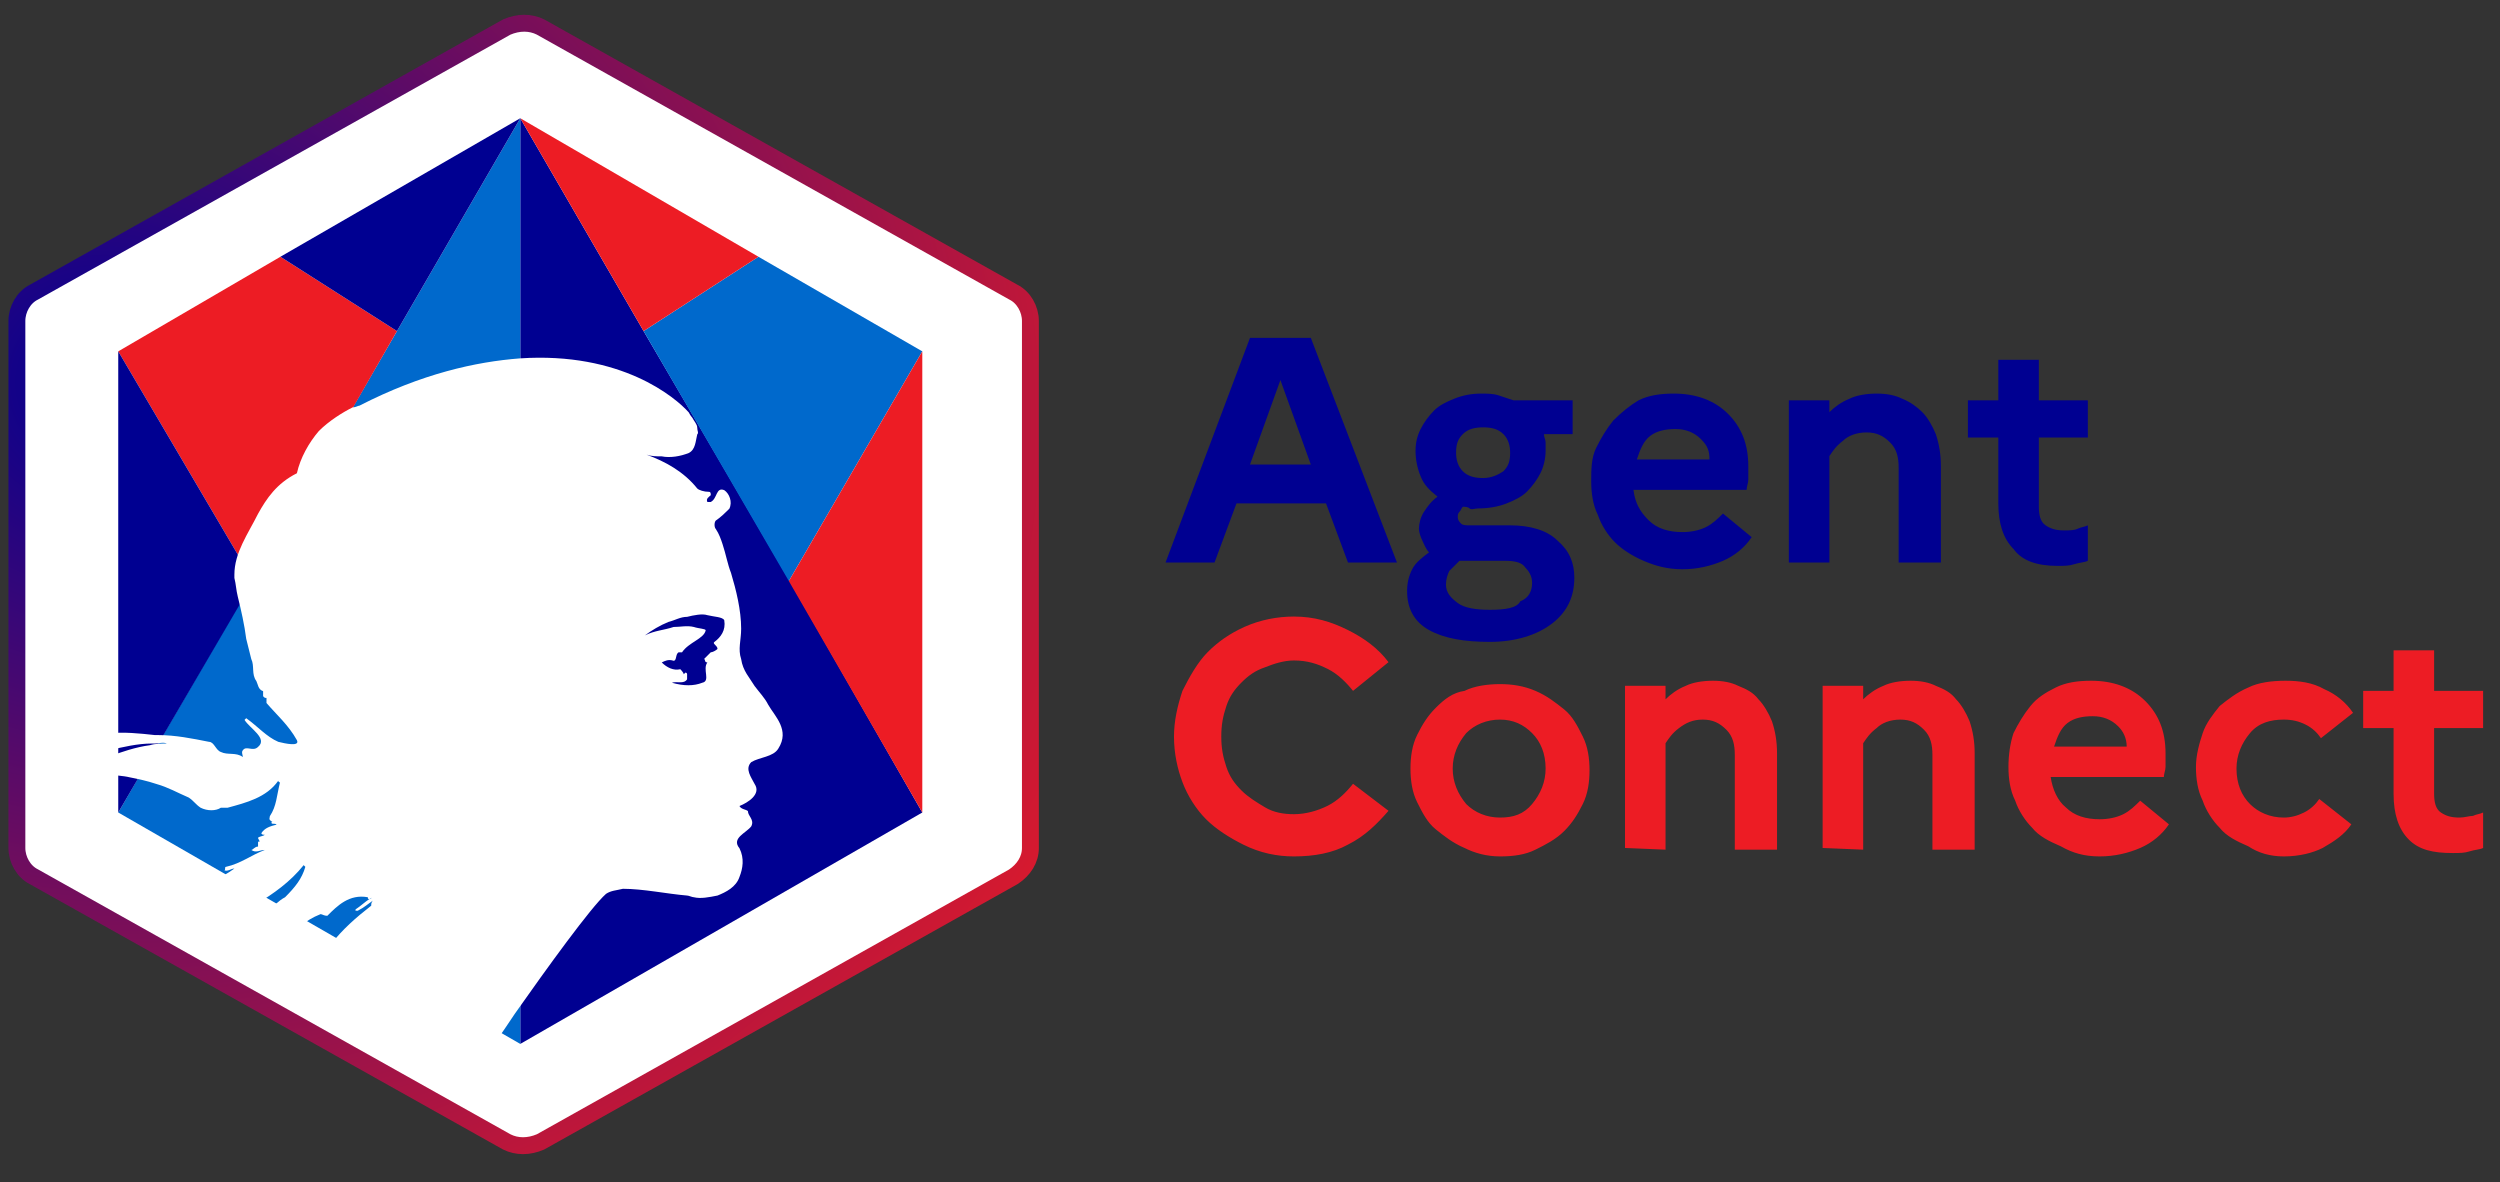
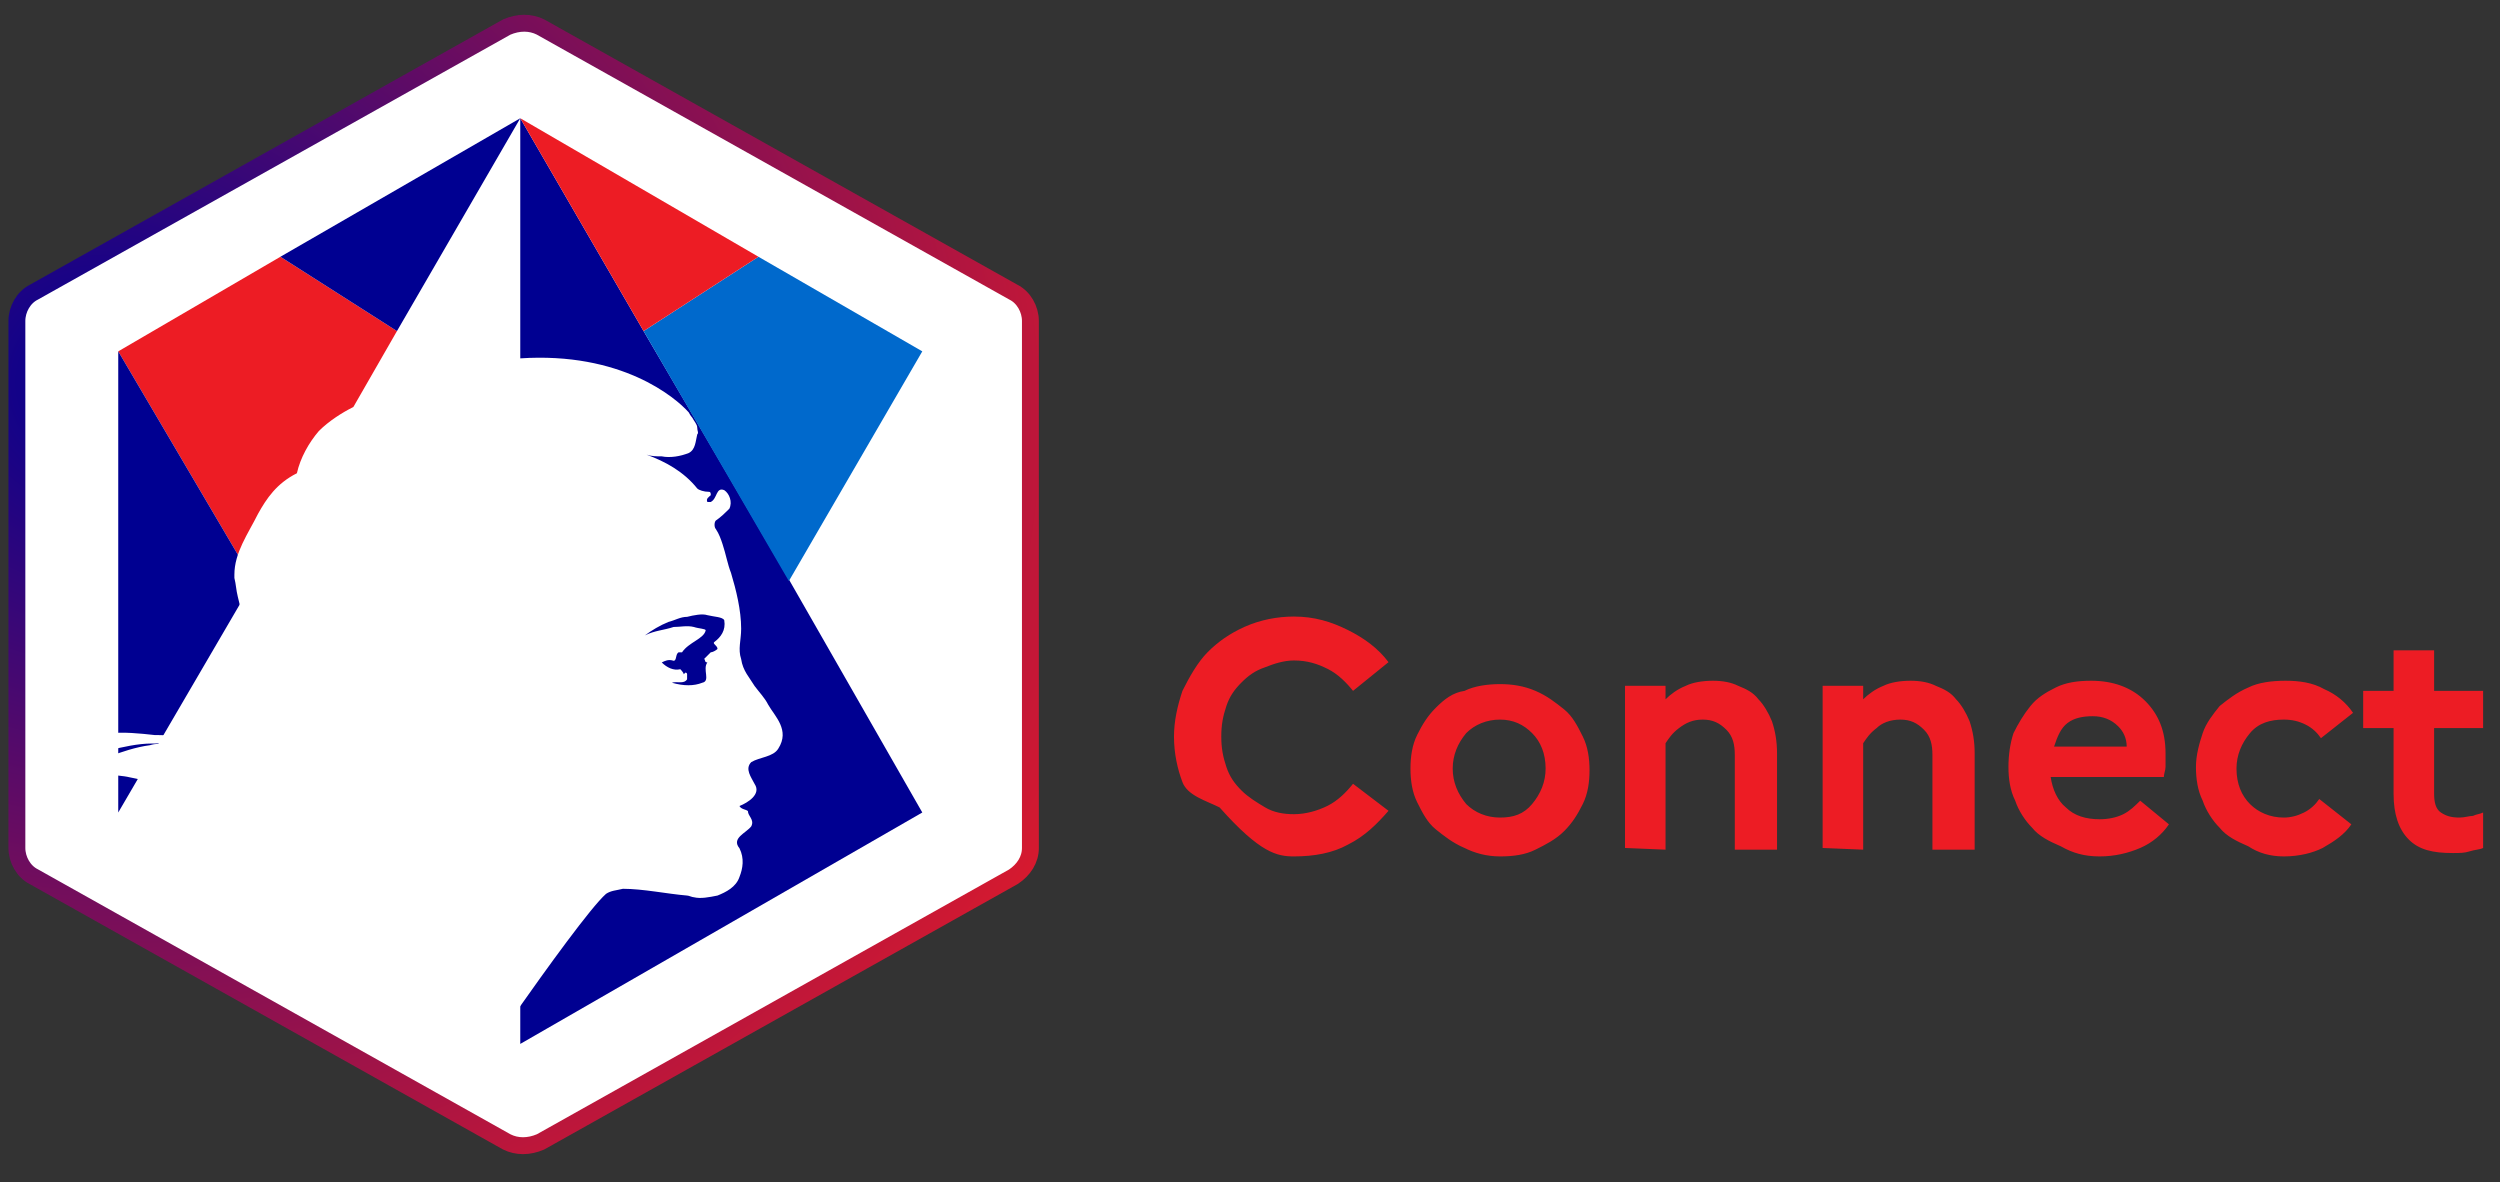
<svg xmlns="http://www.w3.org/2000/svg" version="1.1" id="Calque_1" x="0px" y="0px" viewBox="0 0 148 70" style="enable-background:new 0 0 148 70;" xml:space="preserve" width="1480" height="700">
  <rect x="0" y="0" width="148" height="70" fill="#333333" stroke="none" />
  <style type="text/css">
	.st0{fill:#FFFFFF;stroke:url(#Hexagone_00000131349966980212835540000006786490134520199309_);stroke-linejoin:round;}
	.st1{fill:#000091;}
	.st2{fill:#0069CC;}
	.st3{fill:#ED1C24;}
	.st4{fill:#FFFFFF;}
</style>
  <g id="Page-1">
    <g id="logo-ac" transform="translate(1, 1)">
      <g id="marianne">
        <radialGradient id="Hexagone_00000080927012698822120410000009936462639010267538_" cx="-437.216" cy="11.757" r="1.144" gradientTransform="matrix(57.725 16.221 -14.967 52.336 25419.99 6498.396)" gradientUnits="userSpaceOnUse">
          <stop offset="0" style="stop-color:#000091" />
          <stop offset="1" style="stop-color:#ED1C24" />
        </radialGradient>
        <path id="Hexagone" style="fill:#FFFFFF;stroke:url(#Hexagone_00000080927012698822120410000009936462639010267538_);stroke-linejoin:round;" d="     M0,18v31.2c0,0.7,0.4,1.4,1,1.7l28,15.7c0.6,0.3,1.3,0.3,2,0l28-15.7c0.6-0.4,1-1,1-1.7V18c0-0.7-0.4-1.4-1-1.7L31,0.6     c-0.6-0.3-1.3-0.3-2,0L1,16.3C0.4,16.6,0,17.3,0,18z" />
        <g id="Mosaique" transform="translate(6, 6)">
          <polygon id="Path" class="st1" points="39.7,27.3 31.1,12.6 23.8,0 23.8,17.2 23.8,54.8 47.6,41.1 47.6,41.1     " />
          <polygon id="Path_00000054230467522346791540000000159932134084708494_" class="st2" points="31.1,12.6 39.7,27.4 47.6,13.8       47.6,13.8 37.9,8.2     " />
          <polygon id="Path_00000174575695521218733450000003970805270815948939_" class="st3" points="37.9,8.2 23.8,0 31.1,12.6     " />
          <path id="Path_00000129924153476888302190000003850605842993804940_" class="st2" d="M31.1,12.6L23.8,0L31.1,12.6z" />
-           <polygon id="Path_00000020398195678120328110000015874422796482555538_" class="st3" points="47.6,41.1 47.6,13.8 39.7,27.4           " />
-           <polygon id="Path_00000094608534873470182820000017912951307677795993_" class="st2" points="8,27.3 16.5,12.6 23.8,0       23.8,17.2 23.8,54.8 0,41.1 0,41.1     " />
          <polygon id="Path_00000070803777548869331060000003822329268006575251_" class="st3" points="16.5,12.6 8,27.4 0,13.8 0,13.8       9.6,8.2     " />
          <polygon id="Path_00000127745322441352421140000010677808161369860508_" class="st1" points="9.6,8.2 23.8,0 16.5,12.6     " />
          <polygon id="Path_00000132768454634978256200000006483134248628667556_" class="st1" points="0,41.1 0,13.8 8,27.4     " />
        </g>
        <g id="Marianne" transform="translate(5.376, 20.117)">
          <path id="Path_00000096774106150321004830000012801123963859086526_" class="st1" d="M33.3,16.1c0.4,0,0.8-0.1,1.2,0      c0.3,0.1,0.7,0.1,0.7,0.2c-0.1,0.6-1,0.7-1.4,1.3c-0.1,0-0.1,0-0.2,0c-0.2,0.1-0.1,0.5-0.3,0.5c-0.2-0.1-0.4,0-0.7,0.1      c0.3,0.3,0.7,0.5,1.1,0.4c0.1,0,0.2,0.1,0.2,0.3c0,0,0.1,0,0.1-0.1c0.1,0,0.1,0,0.1,0.1s0,0.2,0,0.3c-0.2,0.3-0.6,0.2-0.9,0.2      c0.6,0.1,1.2,0.1,1.8,0c0.4-0.2,0-0.9,0.3-1.2c-0.1,0,0-0.2-0.2-0.2c0.1-0.1,0.3-0.4,0.4-0.4c0.1,0,0.4-0.1,0.4-0.2      s-0.3-0.2-0.2-0.4c0.4-0.3,0.8-0.7,0.6-1.2c-0.1-0.2-0.7-0.2-1-0.3c-0.4-0.1-0.8,0-1.2,0.1c-0.4,0-0.7,0.2-1.1,0.3      c-0.5,0.2-0.9,0.5-1.4,0.8C32.2,16.4,32.7,16.3,33.3,16.1z" />
          <path id="Shape" class="st4" d="M39.1,20.6c-0.2-0.4-0.5-0.7-0.8-1.1c-0.3-0.5-0.7-0.9-0.8-1.6c-0.2-0.6,0-1.1,0-1.8      c0-1.1-0.3-2.3-0.6-3.3c-0.2-0.5-0.3-1.1-0.5-1.7c-0.1-0.3-0.2-0.6-0.4-0.9c-0.1-0.1-0.1-0.4,0-0.5c0.3-0.2,0.6-0.5,0.8-0.7      c0.2-0.4,0-0.9-0.3-1.1c-0.5-0.2-0.4,0.5-0.8,0.7c-0.1,0-0.1,0-0.2,0c-0.1-0.2,0.1-0.3,0.2-0.4c0-0.1,0-0.2-0.1-0.2      c-0.3,0-0.6-0.1-0.7-0.2c-0.8-1-1.9-1.6-3-2c0.3,0.1,0.6,0.1,0.9,0.1c0.5,0.1,1.1,0,1.6-0.2c0.4-0.2,0.4-0.7,0.5-1.1      c0.1-0.1,0-0.2,0-0.4c0-0.2-0.2-0.4-0.3-0.6c0,0-0.1-0.1-0.2-0.3c-0.8-0.9-4-3.6-10-3.2c-2.6,0.2-5.8,0.9-9.5,2.8      c-0.1,0-0.2,0.1-0.4,0.1c-0.6,0.3-1.4,0.8-2,1.4c-0.6,0.7-1.1,1.6-1.3,2.5C10,7.5,9.4,8.4,8.9,9.3c-0.6,1.2-1.4,2.3-1.4,3.6      c0,0.1,0,0.2,0,0.2c0.1,0.4,0.1,0.7,0.2,1.1c0.2,0.8,0.4,1.7,0.5,2.5c0.1,0.4,0.2,0.8,0.3,1.2c0.2,0.4,0,0.9,0.3,1.3      c0.1,0.2,0.1,0.5,0.4,0.6c0,0.1,0,0.2,0,0.3c0.1,0.1,0.1,0.1,0.2,0.1c0,0.1,0,0.2,0,0.3c0.6,0.7,1.3,1.3,1.8,2.2      c0.2,0.4-0.7,0.2-1.1,0.1c-0.7-0.3-1.2-0.9-1.9-1.4l-0.1,0.1c0.3,0.5,1.4,1.1,0.8,1.6C8.6,23.4,8.2,23,8,23.3      c-0.1,0.1,0,0.3,0,0.4c-0.4-0.3-0.9-0.1-1.3-0.3c-0.3-0.1-0.4-0.6-0.7-0.6c-1-0.2-2-0.4-3-0.4c-0.1,0-0.2,0-0.2,0      c-0.9-0.1-1.9-0.2-2.7-0.1v1c0.8-0.2,1.7-0.4,2.5-0.4c0.1,0,0.2,0,0.2,0c0.2,0,0.5-0.1,0.7,0c-0.3,0-0.7,0-1,0.1      c-0.8,0.1-1.7,0.4-2.5,0.7v1c0.4,0.1,0.9,0.1,1.3,0.2c0.5,0.1,1,0.2,1.6,0.4c0.7,0.2,1.2,0.5,1.9,0.8c0.3,0.2,0.4,0.4,0.7,0.6      c0.4,0.2,0.9,0.2,1.2,0c0.1,0,0.3,0,0.4,0c1.1-0.3,2.3-0.6,3-1.6c0,0.1,0.1,0.1,0.1,0.1c-0.2,0.8-0.2,1.4-0.6,2      c0,0.1-0.1,0.2,0.1,0.3c0.1,0,0.1,0,0.1,0c-0.1,0-0.1,0-0.1,0.1s0.2,0,0.3,0.1c-0.4,0.1-0.7,0.2-0.9,0.5c0,0.1,0.1,0.1,0.2,0.1      c-0.1,0.1-0.4,0.1-0.4,0.2L9,28.7c-0.1,0-0.1,0-0.1,0.1s0,0.1,0,0.2c-0.2,0-0.3,0.2-0.4,0.2c0.3,0.2,0.5,0,0.8,0      c-0.8,0.3-1.4,0.8-2.3,1c-0.1,0,0,0.2-0.1,0.2c0.2,0.1,0.4-0.1,0.6-0.1c-0.4,0.3-0.8,0.5-1.2,0.7l2.5,1.4c1-0.6,2-1.3,2.8-2.3      l0.1,0.1c-0.2,0.7-0.6,1.2-1.2,1.8c-0.4,0.2-0.7,0.6-1,0.7l1.9,1c0.4-0.3,0.7-0.5,1.2-0.7c0.1,0,0.2,0.1,0.4,0.1      c0.6-0.6,1.3-1.3,2.4-1.1c0,0.1,0,0.1,0.1,0.1l0,0c0,0,0.1,0,0.1-0.1c0,0.1,0,0.1-0.1,0.1c-0.3,0.2-0.5,0.4-0.8,0.6      c-0.1,0.1,0,0.1,0.1,0.1c0.4-0.2,0.6-0.4,0.9-0.6c-0.1,0.1-0.1,0.2-0.1,0.3c-0.9,0.7-1.7,1.4-2.4,2.3l9.8,5.7      c0.3-0.4,0.7-1,1.1-1.6c1.9-2.7,4.5-6.3,5.4-7.1c0.3-0.2,0.6-0.2,1-0.3c1.2,0,2.6,0.3,3.8,0.4c0.1,0,0.3,0.1,0.4,0.1      c0.4,0.1,0.9,0,1.4-0.1c0.5-0.2,1.1-0.5,1.3-1.1c0.2-0.5,0.3-1.1,0-1.7c-0.5-0.6,0.4-0.9,0.7-1.3c0.2-0.4-0.2-0.6-0.2-0.9      c-0.1-0.1-0.4-0.1-0.5-0.3c0.5-0.2,1.3-0.7,0.9-1.3c-0.2-0.4-0.6-0.9-0.2-1.3c0.5-0.3,1.3-0.3,1.6-0.8      C40.4,22.1,39.5,21.3,39.1,20.6z M35.9,16.9c-0.1,0.1,0.2,0.2,0.2,0.4c-0.1,0.1-0.3,0.2-0.4,0.2c-0.1,0.1-0.3,0.3-0.4,0.4      c0.1,0,0,0.2,0.2,0.2c-0.3,0.4,0.2,1.1-0.3,1.2c-0.5,0.2-1.1,0.2-1.8,0c0.3-0.1,0.7,0.1,0.9-0.2c0-0.1,0-0.2,0-0.3      c0-0.1-0.1-0.1-0.1-0.1c-0.1,0.1-0.1,0.1-0.1,0.1c0-0.1-0.2-0.3-0.2-0.3c-0.4,0.1-0.8-0.1-1.1-0.4c0.2-0.1,0.4-0.2,0.7-0.1      c0.2,0,0.1-0.4,0.3-0.5c0.1,0,0.1,0,0.2,0c0.4-0.6,1.3-0.8,1.4-1.3c0-0.1-0.4-0.1-0.7-0.2c-0.4-0.1-0.8,0-1.2,0      c-0.6,0.2-1.1,0.2-1.7,0.5c0.4-0.3,0.9-0.6,1.4-0.8c0.4-0.1,0.7-0.3,1.1-0.3c0.4-0.1,0.9-0.2,1.2-0.1c0.4,0.1,0.9,0.1,1,0.3      C36.6,16.2,36.3,16.6,35.9,16.9z" />
        </g>
      </g>
      <g id="Agent-Connect" transform="translate(68, 19)">
-         <path id="Agent" class="st1" d="M2.9,13.3l1.3-3.5h5.3l1.3,3.5h2.9L8.6,0H5L0,13.3H2.9z M8.6,7.5H5l1.8-5L8.6,7.5z M19.2,18     c1.5,0,2.8-0.4,3.7-1.1c0.9-0.7,1.3-1.6,1.3-2.7c0-0.9-0.3-1.6-1-2.2c-0.6-0.6-1.6-0.9-2.8-0.9H18c-0.2,0-0.4,0-0.5-0.1     s-0.2-0.2-0.2-0.4c0-0.1,0-0.2,0.1-0.3s0.1-0.2,0.2-0.3c0.1,0,0.3,0,0.4,0.1s0.3,0,0.5,0c0.6,0,1.2-0.1,1.7-0.3s0.9-0.4,1.2-0.7     C21.7,8.8,22,8.4,22.2,8c0.2-0.4,0.3-0.9,0.3-1.3c0-0.2,0-0.3,0-0.5s-0.1-0.3-0.1-0.5h1.7v-2h-3.5c-0.3-0.1-0.6-0.2-0.9-0.3     s-0.7-0.1-1-0.1c-0.6,0-1.1,0.1-1.6,0.3S16.2,4,15.9,4.3S15.3,5,15.1,5.4s-0.3,0.8-0.3,1.3s0.1,1,0.3,1.5s0.5,0.8,1,1.2     c-0.4,0.3-0.6,0.6-0.8,0.9c-0.2,0.3-0.3,0.7-0.3,1c0,0.2,0.1,0.5,0.2,0.7s0.2,0.5,0.4,0.7c-0.4,0.3-0.8,0.6-1,1s-0.3,0.8-0.3,1.3     c0,1,0.4,1.8,1.3,2.3C16.5,17.8,17.7,18,19.2,18z M18.8,8.3c-0.5,0-0.9-0.1-1.2-0.4c-0.3-0.3-0.4-0.7-0.4-1.1     c0-0.5,0.1-0.8,0.4-1.1s0.7-0.4,1.2-0.4s0.9,0.1,1.2,0.4s0.4,0.7,0.4,1.1c0,0.5-0.1,0.8-0.4,1.1C19.7,8.1,19.3,8.3,18.8,8.3z      M19.2,16.1c-0.8,0-1.5-0.1-1.9-0.4c-0.4-0.3-0.7-0.6-0.7-1.1c0-0.3,0.1-0.6,0.2-0.8c0.2-0.2,0.4-0.4,0.6-0.6h2.7     c0.6,0,1,0.1,1.2,0.4c0.2,0.2,0.4,0.5,0.4,0.9c0,0.5-0.2,0.9-0.7,1.1C20.8,16,20.1,16.1,19.2,16.1z M30.6,13.7     c0.9,0,1.7-0.2,2.4-0.5s1.3-0.8,1.7-1.4L33,10.4c-0.3,0.3-0.6,0.6-1,0.8c-0.4,0.2-0.9,0.3-1.4,0.3c-0.8,0-1.5-0.2-2-0.7     s-0.8-1-0.9-1.8h6.7c0-0.2,0.1-0.4,0.1-0.6c0-0.2,0-0.5,0-0.8c0-1.3-0.4-2.3-1.2-3.1s-1.9-1.2-3.2-1.2c-0.8,0-1.5,0.1-2.1,0.4     c-0.5,0.3-1,0.7-1.5,1.2c-0.4,0.5-0.7,1-1,1.6s-0.3,1.3-0.3,2s0.1,1.4,0.4,2c0.2,0.6,0.6,1.2,1,1.6s1,0.8,1.7,1.1     C29,13.5,29.7,13.7,30.6,13.7z M32.2,7.2h-4.3c0.2-0.6,0.4-1.1,0.8-1.4s0.9-0.4,1.5-0.4s1.1,0.2,1.5,0.6     C32.1,6.4,32.2,6.7,32.2,7.2z M39.3,13.3V7c0.2-0.3,0.4-0.6,0.8-0.9c0.3-0.3,0.8-0.5,1.4-0.5c0.6,0,1,0.2,1.4,0.6     s0.5,0.9,0.5,1.5v5.6h2.5V7.6c0-0.7-0.1-1.3-0.3-1.9c-0.2-0.5-0.5-1-0.8-1.3s-0.7-0.6-1.2-0.8c-0.4-0.2-0.9-0.3-1.5-0.3     s-1.2,0.1-1.6,0.3c-0.5,0.2-0.9,0.5-1.2,0.8V3.7h-2.4v9.6H39.3z M52.8,13.5c0.4,0,0.7,0,1-0.1s0.6-0.1,0.8-0.2v-2.1     c-0.2,0.1-0.4,0.1-0.6,0.2s-0.5,0.1-0.8,0.1c-0.5,0-0.8-0.1-1.1-0.3s-0.4-0.6-0.4-1.1V5.9h2.9V3.7h-2.9V1.3h-2.4v2.4h-1.8v2.2     h1.8v3.9c0,1.2,0.3,2.1,0.9,2.7C50.7,13.2,51.6,13.5,52.8,13.5z" />
-         <path id="Connect" class="st3" d="M7.6,30.7c1.2,0,2.3-0.2,3.2-0.7c1-0.5,1.7-1.2,2.4-2l-2.1-1.6c-0.4,0.5-0.9,1-1.5,1.3     s-1.3,0.5-2,0.5c-0.6,0-1.2-0.1-1.7-0.4s-1-0.6-1.4-1S3.8,26,3.6,25.4s-0.3-1.1-0.3-1.8s0.1-1.2,0.3-1.8c0.2-0.6,0.5-1,0.9-1.4     s0.8-0.7,1.4-0.9c0.5-0.2,1.1-0.4,1.7-0.4c0.8,0,1.4,0.2,2,0.5s1.1,0.8,1.5,1.3l2.1-1.7c-0.6-0.8-1.4-1.4-2.4-1.9s-2-0.8-3.2-0.8     c-1,0-2,0.2-2.9,0.6S3.1,18,2.5,18.6S1.4,20.1,1,20.9c-0.3,0.9-0.5,1.8-0.5,2.7c0,1,0.2,1.9,0.5,2.7s0.8,1.6,1.4,2.2     s1.4,1.1,2.2,1.5C5.6,30.5,6.6,30.7,7.6,30.7z M19.8,30.7c0.8,0,1.5-0.1,2.1-0.4s1.2-0.6,1.7-1.1s0.8-1,1.1-1.6     c0.3-0.6,0.4-1.3,0.4-2s-0.1-1.4-0.4-2s-0.6-1.2-1.1-1.6s-1-0.8-1.7-1.1s-1.4-0.4-2.1-0.4s-1.5,0.1-2.1,0.4     c-0.7,0.1-1.2,0.5-1.7,1s-0.8,1-1.1,1.6s-0.4,1.3-0.4,2s0.1,1.4,0.4,2s0.6,1.2,1.1,1.6s1,0.8,1.7,1.1     C18.3,30.5,19,30.7,19.8,30.7z M19.8,28.4c-0.8,0-1.5-0.3-2-0.8C17.3,27,17,26.3,17,25.5s0.3-1.5,0.8-2.1c0.5-0.5,1.2-0.8,2-0.8     s1.4,0.3,1.9,0.8s0.8,1.2,0.8,2.1c0,0.8-0.3,1.5-0.8,2.1S20.6,28.4,19.8,28.4z M29.6,30.3V24c0.2-0.3,0.4-0.6,0.8-0.9     s0.8-0.5,1.4-0.5c0.6,0,1,0.2,1.4,0.6s0.5,0.9,0.5,1.5v5.6h2.5v-5.7c0-0.7-0.1-1.3-0.3-1.9c-0.2-0.5-0.5-1-0.8-1.3     c-0.3-0.4-0.7-0.6-1.2-0.8c-0.4-0.2-0.9-0.3-1.5-0.3c-0.6,0-1.2,0.1-1.6,0.3c-0.5,0.2-0.9,0.5-1.2,0.8v-0.8h-2.4v9.6L29.6,30.3     L29.6,30.3z M41.3,30.3V24c0.2-0.3,0.4-0.6,0.8-0.9c0.3-0.3,0.8-0.5,1.4-0.5c0.6,0,1,0.2,1.4,0.6s0.5,0.9,0.5,1.5v5.6h2.5v-5.7     c0-0.7-0.1-1.3-0.3-1.9c-0.2-0.5-0.5-1-0.8-1.3c-0.3-0.4-0.7-0.6-1.2-0.8c-0.4-0.2-0.9-0.3-1.5-0.3s-1.2,0.1-1.6,0.3     c-0.5,0.2-0.9,0.5-1.2,0.8v-0.8h-2.4v9.6L41.3,30.3L41.3,30.3z M55.3,30.7c0.9,0,1.7-0.2,2.4-0.5s1.3-0.8,1.7-1.4l-1.7-1.4     c-0.3,0.3-0.6,0.6-1,0.8s-0.9,0.3-1.4,0.3c-0.8,0-1.5-0.2-2-0.7c-0.5-0.4-0.8-1.1-0.9-1.8h6.7c0-0.2,0.1-0.4,0.1-0.6s0-0.5,0-0.8     c0-1.3-0.4-2.3-1.2-3.1c-0.8-0.8-1.9-1.2-3.2-1.2c-0.8,0-1.5,0.1-2.1,0.4s-1.1,0.6-1.5,1.1s-0.7,1-1,1.6c-0.2,0.6-0.3,1.3-0.3,2     s0.1,1.4,0.4,2c0.2,0.6,0.6,1.2,1,1.6c0.4,0.5,1,0.8,1.7,1.1C53.7,30.5,54.4,30.7,55.3,30.7z M56.9,24.2h-4.3     c0.2-0.6,0.4-1.1,0.8-1.4s0.9-0.4,1.5-0.4s1.1,0.2,1.5,0.6C56.7,23.3,56.9,23.7,56.9,24.2z M66.2,30.7c0.9,0,1.7-0.2,2.3-0.5     c0.7-0.4,1.3-0.8,1.7-1.4l-1.9-1.5c-0.2,0.3-0.5,0.6-0.9,0.8s-0.8,0.3-1.2,0.3c-0.8,0-1.5-0.3-2-0.8s-0.8-1.2-0.8-2.1     c0-0.8,0.3-1.5,0.8-2.1s1.2-0.8,2-0.8c0.5,0,0.9,0.1,1.3,0.3s0.7,0.5,0.9,0.8l1.9-1.5c-0.4-0.6-1-1.1-1.7-1.4     c-0.7-0.4-1.5-0.5-2.3-0.5s-1.6,0.1-2.2,0.4c-0.7,0.3-1.2,0.7-1.7,1.1c-0.4,0.5-0.8,1-1,1.6s-0.4,1.3-0.4,2s0.1,1.4,0.4,2     c0.2,0.6,0.6,1.2,1,1.6c0.4,0.5,1,0.8,1.7,1.1C64.7,30.5,65.4,30.7,66.2,30.7z M76.2,30.5c0.4,0,0.7,0,1-0.1s0.6-0.1,0.8-0.2     v-2.1c-0.2,0.1-0.4,0.1-0.6,0.2c-0.2,0-0.5,0.1-0.8,0.1c-0.5,0-0.8-0.1-1.1-0.3s-0.4-0.6-0.4-1.1v-3.9H78v-2.2h-2.9v-2.4h-2.4     v2.4h-1.8v2.2h1.8V27c0,1.2,0.3,2.1,0.9,2.7S75,30.5,76.2,30.5z" />
+         <path id="Connect" class="st3" d="M7.6,30.7c1.2,0,2.3-0.2,3.2-0.7c1-0.5,1.7-1.2,2.4-2l-2.1-1.6c-0.4,0.5-0.9,1-1.5,1.3     s-1.3,0.5-2,0.5c-0.6,0-1.2-0.1-1.7-0.4s-1-0.6-1.4-1S3.8,26,3.6,25.4s-0.3-1.1-0.3-1.8s0.1-1.2,0.3-1.8c0.2-0.6,0.5-1,0.9-1.4     s0.8-0.7,1.4-0.9c0.5-0.2,1.1-0.4,1.7-0.4c0.8,0,1.4,0.2,2,0.5s1.1,0.8,1.5,1.3l2.1-1.7c-0.6-0.8-1.4-1.4-2.4-1.9s-2-0.8-3.2-0.8     c-1,0-2,0.2-2.9,0.6S3.1,18,2.5,18.6S1.4,20.1,1,20.9c-0.3,0.9-0.5,1.8-0.5,2.7c0,1,0.2,1.9,0.5,2.7s1.4,1.1,2.2,1.5C5.6,30.5,6.6,30.7,7.6,30.7z M19.8,30.7c0.8,0,1.5-0.1,2.1-0.4s1.2-0.6,1.7-1.1s0.8-1,1.1-1.6     c0.3-0.6,0.4-1.3,0.4-2s-0.1-1.4-0.4-2s-0.6-1.2-1.1-1.6s-1-0.8-1.7-1.1s-1.4-0.4-2.1-0.4s-1.5,0.1-2.1,0.4     c-0.7,0.1-1.2,0.5-1.7,1s-0.8,1-1.1,1.6s-0.4,1.3-0.4,2s0.1,1.4,0.4,2s0.6,1.2,1.1,1.6s1,0.8,1.7,1.1     C18.3,30.5,19,30.7,19.8,30.7z M19.8,28.4c-0.8,0-1.5-0.3-2-0.8C17.3,27,17,26.3,17,25.5s0.3-1.5,0.8-2.1c0.5-0.5,1.2-0.8,2-0.8     s1.4,0.3,1.9,0.8s0.8,1.2,0.8,2.1c0,0.8-0.3,1.5-0.8,2.1S20.6,28.4,19.8,28.4z M29.6,30.3V24c0.2-0.3,0.4-0.6,0.8-0.9     s0.8-0.5,1.4-0.5c0.6,0,1,0.2,1.4,0.6s0.5,0.9,0.5,1.5v5.6h2.5v-5.7c0-0.7-0.1-1.3-0.3-1.9c-0.2-0.5-0.5-1-0.8-1.3     c-0.3-0.4-0.7-0.6-1.2-0.8c-0.4-0.2-0.9-0.3-1.5-0.3c-0.6,0-1.2,0.1-1.6,0.3c-0.5,0.2-0.9,0.5-1.2,0.8v-0.8h-2.4v9.6L29.6,30.3     L29.6,30.3z M41.3,30.3V24c0.2-0.3,0.4-0.6,0.8-0.9c0.3-0.3,0.8-0.5,1.4-0.5c0.6,0,1,0.2,1.4,0.6s0.5,0.9,0.5,1.5v5.6h2.5v-5.7     c0-0.7-0.1-1.3-0.3-1.9c-0.2-0.5-0.5-1-0.8-1.3c-0.3-0.4-0.7-0.6-1.2-0.8c-0.4-0.2-0.9-0.3-1.5-0.3s-1.2,0.1-1.6,0.3     c-0.5,0.2-0.9,0.5-1.2,0.8v-0.8h-2.4v9.6L41.3,30.3L41.3,30.3z M55.3,30.7c0.9,0,1.7-0.2,2.4-0.5s1.3-0.8,1.7-1.4l-1.7-1.4     c-0.3,0.3-0.6,0.6-1,0.8s-0.9,0.3-1.4,0.3c-0.8,0-1.5-0.2-2-0.7c-0.5-0.4-0.8-1.1-0.9-1.8h6.7c0-0.2,0.1-0.4,0.1-0.6s0-0.5,0-0.8     c0-1.3-0.4-2.3-1.2-3.1c-0.8-0.8-1.9-1.2-3.2-1.2c-0.8,0-1.5,0.1-2.1,0.4s-1.1,0.6-1.5,1.1s-0.7,1-1,1.6c-0.2,0.6-0.3,1.3-0.3,2     s0.1,1.4,0.4,2c0.2,0.6,0.6,1.2,1,1.6c0.4,0.5,1,0.8,1.7,1.1C53.7,30.5,54.4,30.7,55.3,30.7z M56.9,24.2h-4.3     c0.2-0.6,0.4-1.1,0.8-1.4s0.9-0.4,1.5-0.4s1.1,0.2,1.5,0.6C56.7,23.3,56.9,23.7,56.9,24.2z M66.2,30.7c0.9,0,1.7-0.2,2.3-0.5     c0.7-0.4,1.3-0.8,1.7-1.4l-1.9-1.5c-0.2,0.3-0.5,0.6-0.9,0.8s-0.8,0.3-1.2,0.3c-0.8,0-1.5-0.3-2-0.8s-0.8-1.2-0.8-2.1     c0-0.8,0.3-1.5,0.8-2.1s1.2-0.8,2-0.8c0.5,0,0.9,0.1,1.3,0.3s0.7,0.5,0.9,0.8l1.9-1.5c-0.4-0.6-1-1.1-1.7-1.4     c-0.7-0.4-1.5-0.5-2.3-0.5s-1.6,0.1-2.2,0.4c-0.7,0.3-1.2,0.7-1.7,1.1c-0.4,0.5-0.8,1-1,1.6s-0.4,1.3-0.4,2s0.1,1.4,0.4,2     c0.2,0.6,0.6,1.2,1,1.6c0.4,0.5,1,0.8,1.7,1.1C64.7,30.5,65.4,30.7,66.2,30.7z M76.2,30.5c0.4,0,0.7,0,1-0.1s0.6-0.1,0.8-0.2     v-2.1c-0.2,0.1-0.4,0.1-0.6,0.2c-0.2,0-0.5,0.1-0.8,0.1c-0.5,0-0.8-0.1-1.1-0.3s-0.4-0.6-0.4-1.1v-3.9H78v-2.2h-2.9v-2.4h-2.4     v2.4h-1.8v2.2h1.8V27c0,1.2,0.3,2.1,0.9,2.7S75,30.5,76.2,30.5z" />
      </g>
    </g>
  </g>
</svg>